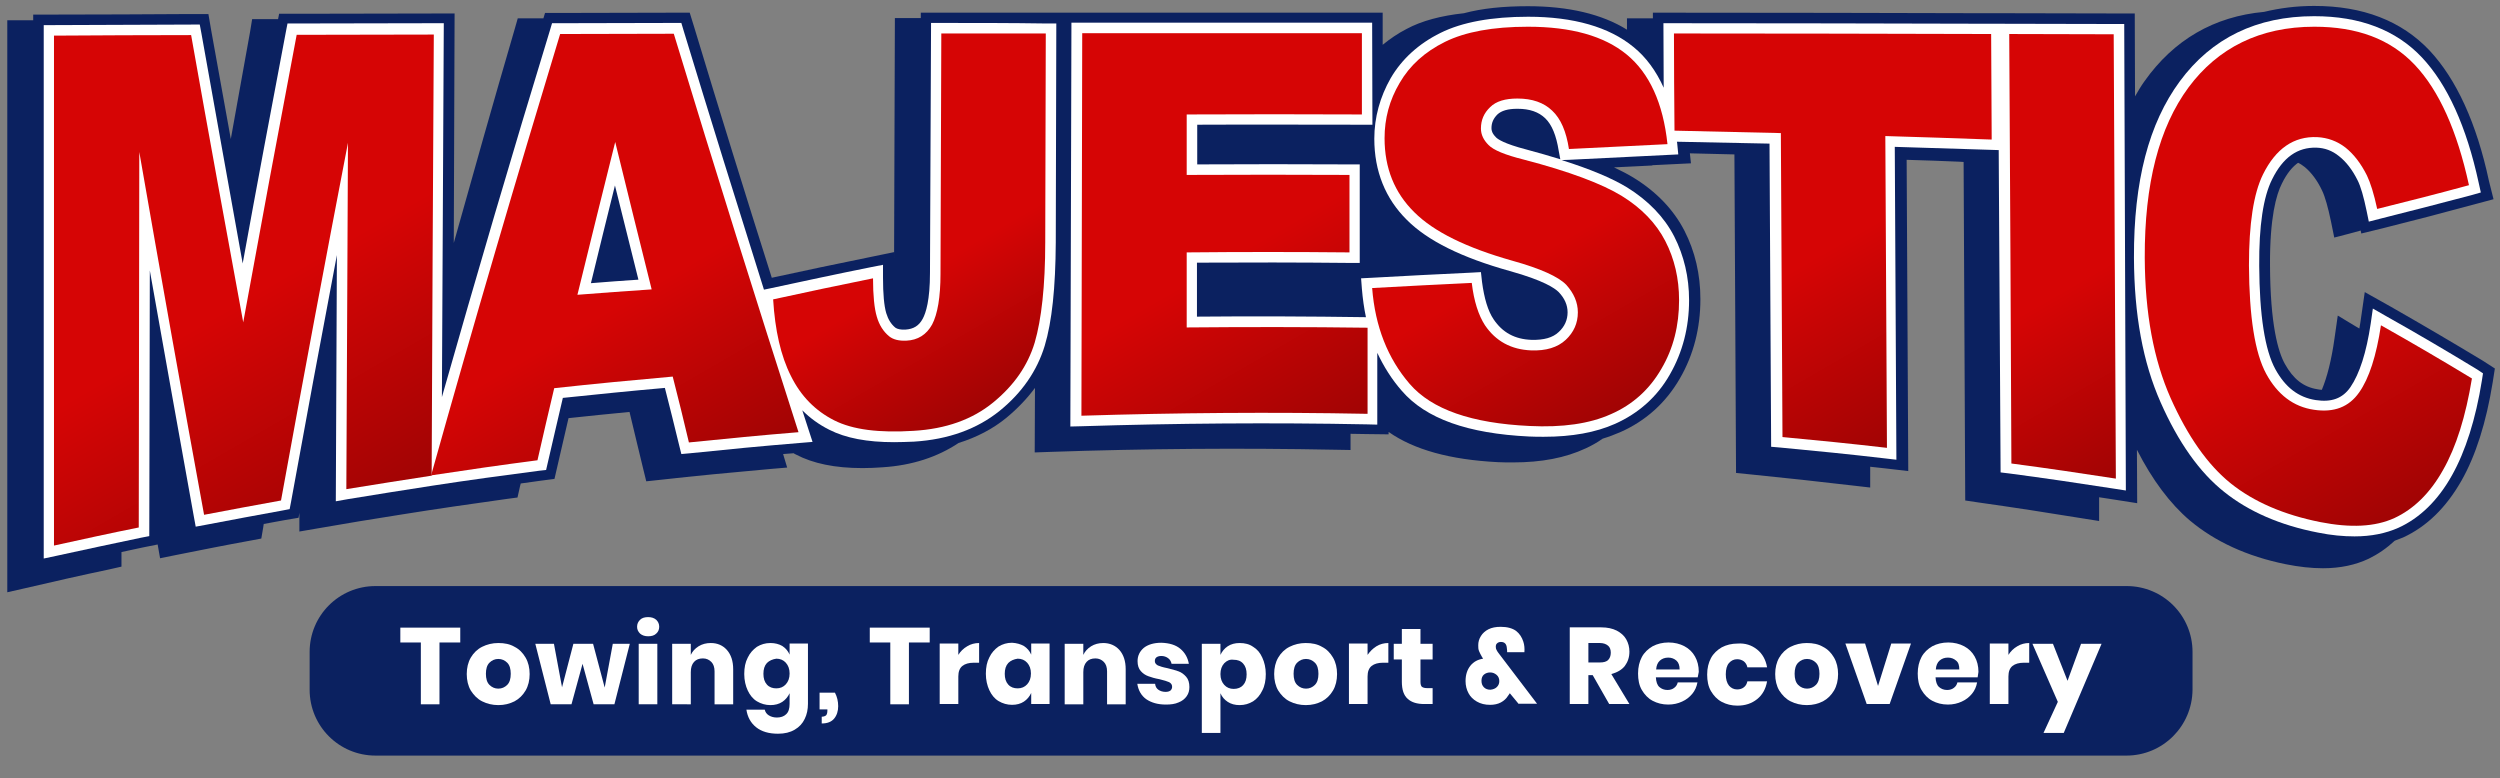
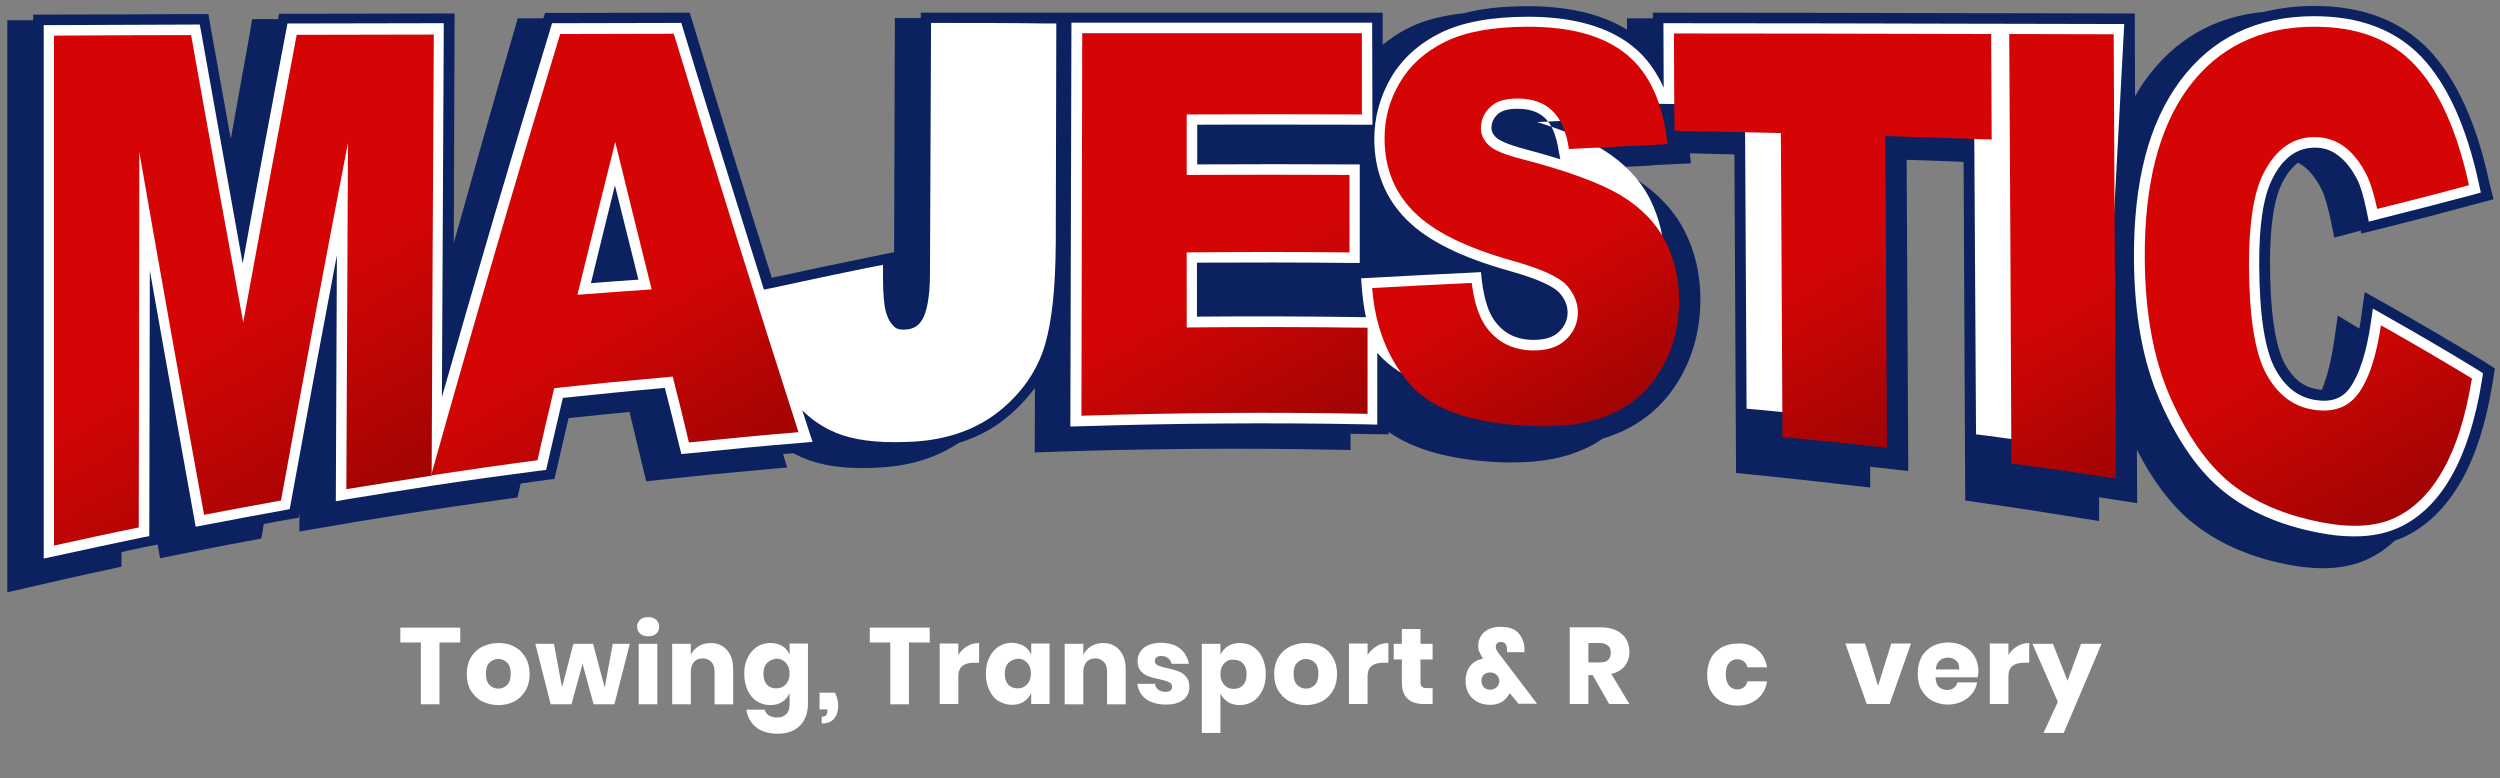
<svg xmlns="http://www.w3.org/2000/svg" version="1.1" id="Layer_1" x="0px" y="0px" viewBox="0 0 926.1 288.3" style="enable-background:new 0 0 926.1 288.3;" xml:space="preserve">
  <rect x="0" y="0" width="926.1" height="288.3" fill="#808080" stroke="none" />
  <style type="text/css">
	.st0{fill:#0B2160;}
	.st1{fill:#FFFFFF;}
	.st2{fill:url(#SVGID_1_);}
	.st3{fill:url(#SVGID_2_);}
	.st4{fill:url(#SVGID_3_);}
	.st5{fill:url(#SVGID_4_);}
	.st6{fill:url(#SVGID_5_);}
	.st7{fill:url(#SVGID_6_);}
	.st8{fill:url(#SVGID_7_);}
	.st9{fill:url(#SVGID_8_);}
</style>
  <g>
    <path class="st0" d="M919.7,133.6c-11.1-6.7-22.5-13.4-33.9-19.9l-9.8-5.5l-1.6,11.1c-0.1,0.8-0.3,1.6-0.4,2.4   c-0.4-0.2-0.8-0.5-1.2-0.7l-6.8-4.1l-1.2,8.4c-1.1,7.9-2.7,14.3-4.7,19.1c-0.5,0-1.1-0.1-1.6-0.2c-5.2-0.8-9-3.8-12.1-9.4   c-2.5-4.5-5.4-14.5-5.5-36.5c-0.1-17.6,2.3-26.2,4.4-30.3c1.9-3.9,4-6.3,6-7.7c0.9,0.4,1.7,1,2.5,1.6c2.4,2,4.6,4.9,6.4,8.7   c1.1,2.3,2.2,6.2,3.3,11.5l1.2,5.9l5.4-1.4c1.5-0.4,2.9-0.8,4.4-1.2l0.2,1.1l7.8-1.9c11.6-2.9,23.1-5.9,34.1-8.9l7.1-1.9L922,67   c-4.6-21.5-12.1-37.7-22-48.3c-10.4-11-24.7-16.5-42.7-16.5c0,0,0,0-0.1,0c-6.6,0-12.7,0.8-18.5,2.2c-18.5,1.7-33.4,10.3-44.3,25.7   c-1.3,1.8-2.4,3.7-3.5,5.6L790.8,5l-45.5-0.1v0l-7.2,0l-1.5,0v0c-38.8-0.1-77.7-0.2-116.5-0.2l-7.8,0l0,2.1c-1.4,0-2.7,0-4.1,0   l-5.5,0l0,4.2c-9.3-5.8-21.7-8.7-36.7-8.7c0,0,0,0,0,0c-9.1,0-17,0.8-23.7,2.6c-8.4,0.9-15.6,2.8-21.2,5.8   c-3.3,1.7-6.2,3.7-8.9,5.9l0-11.9l-7.7,0c-34.5,0-69,0-103.6,0l-5.7,0l-1.5,0l-0.5,0l-5.7,0c-12.9,0-25.8,0-38.7,0l-7.7,0l0,2   c-1.4,0-2.8,0-4.1,0l-5.5,0l-0.3,90l0-3.3l-9.2,1.9c-12.2,2.5-24.3,5-36.1,7.6c-9.9-31.2-19.4-61.9-28.7-92.7l-1.7-5.5l-5.7,0   c-14.1,0-28.1,0.1-42.2,0.1l-5.7,0l-0.6,2c-1.8,0-3.7,0-5.5,0l-4,0l-1.2,4.2c-7.8,26.7-15.2,52.9-22.5,79L168.4,5l-7.8,0   c-16.9,0-33.9,0.1-50.8,0.1l-6.4,0l-0.4,2c-1.7,0-3.4,0-5.1,0l-4.5,0L92.6,12c-2.4,13.1-4.7,26.3-7.1,39.5   c-2.4-13.3-4.8-26.6-7.2-39.9l-1.1-6.4l-6.5,0C53.8,5.3,36.9,5.4,20,5.4l-7.7,0v2.1c-1.4,0-2.8,0-4.1,0l-5.5,0v211.9l6.6-1.5   c10.3-2.4,20.8-4.8,31.3-7l4.4-1l0-5.4c2.6-0.6,5.3-1.1,7.9-1.7l5.5-1.1l0.9,5.1l5.4-1.1c9.5-1.9,19-3.8,28.4-5.5l3.7-0.7l0.7-4.1   c0.1-0.4,0.1-0.9,0.2-1.3c2.5-0.5,5.1-0.9,7.6-1.4l5.3-0.9l0.3-1.8l0,6.9l6.4-1.1c10.4-1.8,21-3.6,31.4-5.2   c13.1-2.1,26.3-4,39.2-5.8l3.8-0.5l0.9-4c0.1-0.4,0.2-0.8,0.3-1.2c2.4-0.3,4.8-0.7,7.2-1l5.3-0.7l1.2-5.2c1.3-5.8,2.7-11.5,4-17.3   c7.6-0.8,15.1-1.6,22.6-2.3c1.7,7,3.3,13.9,5,20.8l1.2,4.9l4.7-0.5c13.4-1.5,27-2.8,40.5-4l7-0.6l-1.5-5c1.3-0.1,2.6-0.2,3.9-0.3   c0.3,0.2,0.6,0.4,0.9,0.5c6.3,3.3,14.4,5,24.6,5c2.4,0,4.9-0.1,7.5-0.3c10.9-0.7,20.3-3.8,28.1-9c6.7-2.1,12.7-5.2,17.8-9.4   c4.1-3.4,7.6-7.1,10.5-11l-0.1,23.9l5.7-0.2c35.1-1.2,70.6-1.5,105.7-0.8l5.6,0.1l0-6c2.1,0,4.1,0.1,6.2,0.1l7.9,0.1l0-0.9   c9.4,6.6,22.8,10.3,40.4,11.2c1.9,0.1,3.8,0.1,5.6,0.1c10.7,0,19.5-1.7,27-5.2c2.2-1,4.3-2.2,6.3-3.6c2.3-0.7,4.4-1.5,6.5-2.4   c9.5-4.2,16.9-10.9,22.1-19.9c5.1-8.8,7.6-18.7,7.6-29.4c0-9.2-2-17.7-5.9-25.3c-4-7.8-10.4-14.5-18.9-19.7   c-2.1-1.3-4.5-2.5-7.2-3.8c2.8-0.1,5.5-0.3,8.3-0.4l5.9-0.3l0-0.1c2-0.1,4.1-0.2,6.1-0.3l8.2-0.4l-0.4-3.7c5.5,0.1,11,0.3,16.5,0.4   l0.6,118l5,0.5c12.9,1.3,25.9,2.7,38.6,4.2l6.1,0.7l0-7.7c1.8,0.2,3.7,0.4,5.5,0.6l8.6,1l-0.6-115.3c6.5,0.2,13,0.4,19.6,0.7   l1.5,0.1l0.6,125.4l4.7,0.7c12.8,1.8,25.8,3.8,38.6,5.9l6.3,1l0-8.8c1.7,0.3,3.5,0.5,5.2,0.8l8.9,1.4l-0.1-19.8   c5.7,11.2,12.3,20,19.6,26.2c9.3,7.8,21.2,13.3,35.5,16.2c4.9,1,9.6,1.5,13.8,1.5c6.4,0,12-1.2,16.9-3.5c3.5-1.7,6.7-3.9,9.7-6.7   c1.1-0.4,2.1-0.8,3.1-1.2c8.7-4,15.9-11,21.6-21c5.3-9.3,9.2-21.6,11.6-36.5l0.8-5.1L919.7,133.6z" />
    <g>
      <path class="st1" d="M348.7,8.5l-3.8,0l-0.4,92.6c0,10.1-1.5,14.8-2.7,17c-1.4,2.6-3.4,3.8-6.4,4c-1.7,0.1-3-0.2-3.7-0.7    c-1.6-1.3-2.7-3.1-3.4-5.4c-0.8-2.7-1.2-7.1-1.2-13.2l0-4.7l-4.6,0.9c-12.5,2.5-25,5.2-37.1,7.8l-2.4,0.5    c-10.2-32.4-20.1-64.2-29.8-96.1l-0.8-2.7l-2.9,0c-14.1,0-28.1,0.1-42.1,0.1l-2.9,0l-0.8,2.7c-14.1,46.1-27.2,90.8-40,135.8    l0.7-138.5l-3.9,0c-16.9,0-33.9,0.1-50.8,0.1l-3.2,0l-0.6,3.1c-5.4,28.4-10.8,57.2-16,85.8C84.9,69.7,79.7,41,74.6,12.3L74,9.1    l-3.2,0C53.9,9.2,36.9,9.2,20,9.3l-3.8,0v197.6l4.7-1c10.4-2.3,20.9-4.5,31.3-6.7l3.1-0.6l0.2-98.4c5.5,30.8,10.9,61.3,16.3,91.1    l0.7,3.8l3.8-0.7c9.4-1.8,19-3.6,28.4-5.3l2.6-0.5l0.5-2.6c5.5-30.3,11.2-61,17-91.5l-0.4,91.2l4.5-0.8c10.4-1.7,21-3.4,31.4-5    c13-2,26.2-3.8,39.3-5.5l2.7-0.3l0.6-2.6c1.9-8.1,3.7-16.1,5.6-24.1c12.5-1.3,25.2-2.6,37.8-3.7c1.8,7.1,3.6,14.2,5.3,21.3    l0.8,3.2l3.3-0.3c13.4-1.4,27-2.7,40.5-3.8l4.8-0.4l-1.5-4.6c-0.8-2.4-1.5-4.7-2.3-7.1c2.9,2.9,6.2,5.3,10,7.2    c6.1,3.1,14,4.6,24,4.6c2.4,0,4.8-0.1,7.4-0.2c12.8-0.8,23.4-4.7,31.7-11.4c8.3-6.7,13.9-14.9,16.7-24.1c2.7-9,4-21.5,4.1-38.3    l0.2-81.1l-3.9,0C374.6,8.5,361.7,8.5,348.7,8.5z M236.5,103.6c-5.9,0.4-11.7,0.8-17.6,1.3c2.9-12,5.9-24.1,8.9-36.2    C230.7,80.3,233.6,92,236.5,103.6z" />
-       <path class="st1" d="M740.5,8.8L740.5,8.8l-2.9,0c-39.2-0.1-78.3-0.2-117.5-0.2l-3.9,0l0.1,23.9c-2.8-6.2-6.5-11.3-11.2-15.1    c-9-7.4-22.2-11.2-39-11.2c0,0,0,0,0,0c-13.5,0-24.5,2-32.5,6c-8.1,4-14.3,9.7-18.4,16.7c-4,7-6.1,14.6-6.1,22.5    c0,12,4.1,22.2,12.1,30.1c7.7,7.7,20.2,13.9,38.1,18.9c12.6,3.5,16.7,6.4,18.1,7.8c2.2,2.3,3.3,4.8,3.3,7.5c0,2.8-1.1,5.3-3.3,7.3    c-2.2,2.1-5.5,3-10,2.9c-6.2-0.2-10.8-2.7-14.1-7.6c-2.1-3.1-3.5-7.8-4.3-13.9l-0.4-3.6L545,101c-12.4,0.6-24.8,1.2-36.9,1.9    l-3.9,0.2l0.3,3.9c0.3,3.6,0.8,7.2,1.5,10.5c-20.8-0.3-41.8-0.4-62.6-0.2l0-20c18.8-0.1,37.7-0.1,56.4,0.1l3.9,0l0-36.5l-3.8,0    c-18.7-0.1-37.7-0.1-56.4,0l0-14.7c20.3-0.1,40.8,0,61,0l3.9,0l-0.1-37.8l-3.9,0c-34.5,0-69,0-103.6,0l-3.9,0l-0.4,149.6l4-0.1    c35.1-1.1,70.7-1.4,105.8-0.7l3.9,0.1l0-26.6c2.4,5.1,5.4,9.9,9.1,14.1c8.9,10.3,24.4,15.8,47.1,16.9c1.9,0.1,3.7,0.1,5.5,0.1    c10.5,0,19.2-1.6,26.4-4.8c8.7-3.9,15.6-10,20.3-18.3c4.7-8.2,7.1-17.4,7.1-27.5c0-8.6-1.9-16.5-5.5-23.6    c-3.7-7.2-9.6-13.3-17.5-18.2c-5.6-3.4-13.7-6.8-24.2-10.1l2.7-0.1c12.1-0.6,24.3-1.2,36.4-1.8l4.1-0.2l-0.4-4.1    c0-0.2-0.1-0.4-0.1-0.6c11.5,0.2,23,0.5,34.3,0.7l0.6,112.3l3.5,0.3c12.8,1.2,25.8,2.5,38.6,4l4.3,0.5l-0.6-115.9    c11.8,0.4,23.7,0.7,35.4,1.1l3.1,0.1l0.7,119.4l3.3,0.4c12.8,1.7,25.8,3.6,38.6,5.6l4.5,0.7L786.9,8.9L740.5,8.8z M565.5,55.4    c-8.5-2.2-10.7-3.9-11.3-4.5c-1.5-1.5-1.7-2.6-1.7-3.4c0-2,0.7-3.6,2.2-5.1c1.5-1.4,3.9-2.1,7.3-2.1c0.1,0,0.1,0,0.2,0    c4.5,0,7.8,1.2,10.2,3.5c2.5,2.4,4.1,6.4,5,12L578,59C574.1,57.8,570,56.6,565.5,55.4z" />
+       <path class="st1" d="M740.5,8.8L740.5,8.8l-2.9,0c-39.2-0.1-78.3-0.2-117.5-0.2l-3.9,0l0.1,23.9c-2.8-6.2-6.5-11.3-11.2-15.1    c-9-7.4-22.2-11.2-39-11.2c0,0,0,0,0,0c-13.5,0-24.5,2-32.5,6c-8.1,4-14.3,9.7-18.4,16.7c-4,7-6.1,14.6-6.1,22.5    c0,12,4.1,22.2,12.1,30.1c7.7,7.7,20.2,13.9,38.1,18.9c12.6,3.5,16.7,6.4,18.1,7.8c2.2,2.3,3.3,4.8,3.3,7.5c0,2.8-1.1,5.3-3.3,7.3    c-2.2,2.1-5.5,3-10,2.9c-6.2-0.2-10.8-2.7-14.1-7.6c-2.1-3.1-3.5-7.8-4.3-13.9l-0.4-3.6L545,101c-12.4,0.6-24.8,1.2-36.9,1.9    l-3.9,0.2l0.3,3.9c0.3,3.6,0.8,7.2,1.5,10.5c-20.8-0.3-41.8-0.4-62.6-0.2l0-20c18.8-0.1,37.7-0.1,56.4,0.1l3.9,0l0-36.5l-3.8,0    c-18.7-0.1-37.7-0.1-56.4,0l0-14.7c20.3-0.1,40.8,0,61,0l3.9,0l-0.1-37.8l-3.9,0c-34.5,0-69,0-103.6,0l-3.9,0l-0.4,149.6l4-0.1    c35.1-1.1,70.7-1.4,105.8-0.7l3.9,0.1l0-26.6c8.9,10.3,24.4,15.8,47.1,16.9c1.9,0.1,3.7,0.1,5.5,0.1    c10.5,0,19.2-1.6,26.4-4.8c8.7-3.9,15.6-10,20.3-18.3c4.7-8.2,7.1-17.4,7.1-27.5c0-8.6-1.9-16.5-5.5-23.6    c-3.7-7.2-9.6-13.3-17.5-18.2c-5.6-3.4-13.7-6.8-24.2-10.1l2.7-0.1c12.1-0.6,24.3-1.2,36.4-1.8l4.1-0.2l-0.4-4.1    c0-0.2-0.1-0.4-0.1-0.6c11.5,0.2,23,0.5,34.3,0.7l0.6,112.3l3.5,0.3c12.8,1.2,25.8,2.5,38.6,4l4.3,0.5l-0.6-115.9    c11.8,0.4,23.7,0.7,35.4,1.1l3.1,0.1l0.7,119.4l3.3,0.4c12.8,1.7,25.8,3.6,38.6,5.6l4.5,0.7L786.9,8.9L740.5,8.8z M565.5,55.4    c-8.5-2.2-10.7-3.9-11.3-4.5c-1.5-1.5-1.7-2.6-1.7-3.4c0-2,0.7-3.6,2.2-5.1c1.5-1.4,3.9-2.1,7.3-2.1c0.1,0,0.1,0,0.2,0    c4.5,0,7.8,1.2,10.2,3.5c2.5,2.4,4.1,6.4,5,12L578,59C574.1,57.8,570,56.6,565.5,55.4z" />
      <path class="st1" d="M917.7,136.9c-11-6.7-22.4-13.4-33.8-19.8l-4.9-2.8l-0.8,5.6c-1.6,10.7-4.1,18.5-7.5,23.5    c-2.9,4.2-7,5.7-12.9,4.8c-6.4-1-11.2-4.7-14.9-11.4c-3.9-7.1-5.9-20-6-38.4c-0.1-14.7,1.5-25.5,4.8-32c4-8.1,9.4-11.9,16.4-11.7    c3.1,0.1,5.8,1.1,8.3,3.1c2.7,2.1,5,5.1,6.9,8.9c1.2,2.3,2.3,6.2,3.4,11.5l0.8,3.9l3.9-1c11.6-2.9,23.1-5.9,34.1-8.8l3.5-1    l-0.8-3.6c-4.5-20.8-11.6-36.4-21-46.4c-9.6-10.2-23-15.3-39.9-15.3c0,0,0,0-0.1,0c-21.2,0-37.9,8.1-49.7,24.1    c-11.5,15.6-17.1,37-17,65.4c0.1,21.2,3.3,38.7,9.9,53.6c6.5,14.7,14.4,25.9,23.5,33.1c9.1,7.3,20.8,12.4,34.8,15.1    c4.9,1,9.4,1.4,13.5,1.4c6.2,0,11.6-1.1,16.3-3.2c7.9-3.6,14.6-10.1,19.8-19.4c5-8.9,8.8-20.8,11.1-35.2l0.4-2.6L917.7,136.9z" />
    </g>
    <g>
      <g>
        <linearGradient id="SVGID_1_" gradientUnits="userSpaceOnUse" x1="31.923" y1="6.265" x2="137.434" y2="189.016">
          <stop offset="0.568" style="stop-color:#D60505" />
          <stop offset="1" style="stop-color:#A10404" />
        </linearGradient>
        <path class="st2" d="M20,13.2C36.9,13.1,53.9,13,70.8,13c6.4,36.2,12.9,71.6,19.3,106.4c6.6-36.2,13.2-71.7,19.8-106.5     c16.9,0,33.9-0.1,50.8-0.1c-0.3,54.5-0.6,108.9-0.8,163.4c-10.5,1.6-21,3.3-31.6,5c0.2-42.8,0.4-85.6,0.6-128.3     c-8.3,43.1-16.6,87.3-24.8,132.5c-9.5,1.7-19,3.5-28.5,5.3C67.6,147,59.6,102.3,51.6,56.3c-0.1,46.4-0.1,92.7-0.2,139.1     c-10.5,2.1-20.9,4.4-31.4,6.7C20,139.1,20,76.1,20,13.2z" />
      </g>
      <g>
        <linearGradient id="SVGID_2_" gradientUnits="userSpaceOnUse" x1="170.008" y1="34.264" x2="256.004" y2="183.213">
          <stop offset="0.568" style="stop-color:#D60505" />
          <stop offset="1" style="stop-color:#A10404" />
        </linearGradient>
        <path class="st3" d="M249.2,139.5c-14.6,1.3-29.3,2.7-43.9,4.3c-2.1,8.9-4.2,17.8-6.2,26.7c-13.1,1.7-26.3,3.6-39.4,5.6     c15.9-56.8,31.9-111.1,47.8-163.5c14,0,28.1-0.1,42.1-0.1c15.4,50.7,30.8,99.7,46.2,147.6c-13.5,1.1-27,2.4-40.6,3.8     C253.3,155.8,251.3,147.7,249.2,139.5z M241.4,107.2c-4.5-18-9-36.2-13.5-54.6c-4.7,18.7-9.3,37.5-14,56.6     C223.1,108.5,232.2,107.8,241.4,107.2z" />
      </g>
      <g>
        <linearGradient id="SVGID_3_" gradientUnits="userSpaceOnUse" x1="314.869" y1="31.946" x2="379.088" y2="143.177">
          <stop offset="0.568" style="stop-color:#D60505" />
          <stop offset="1" style="stop-color:#A10404" />
        </linearGradient>
-         <path class="st4" d="M348.7,12.4c12.9,0,25.8,0,38.7,0c-0.1,25.8-0.1,51.5-0.2,77.3c0,16.2-1.4,28.6-3.9,37.2     c-2.6,8.6-7.7,15.9-15.4,22.2c-7.7,6.3-17.5,9.8-29.5,10.5c-12.7,0.8-22.5-0.4-29.4-3.9c-6.9-3.5-12.3-8.9-16-16.4     c-3.8-7.5-5.9-17-6.6-28.4c12.3-2.7,24.7-5.3,37-7.8c0,6.4,0.5,11.2,1.4,14.2c0.9,3.1,2.4,5.5,4.6,7.3c1.5,1.2,3.6,1.7,6.3,1.6     c4.3-0.2,7.5-2.2,9.6-6c2-3.8,3.1-10.1,3.1-18.8C348.5,71.6,348.6,42,348.7,12.4z" />
      </g>
      <g>
        <linearGradient id="SVGID_4_" gradientUnits="userSpaceOnUse" x1="408.946" y1="7.715" x2="496.415" y2="159.215">
          <stop offset="0.568" style="stop-color:#D60505" />
          <stop offset="1" style="stop-color:#A10404" />
        </linearGradient>
        <path class="st5" d="M400.9,12.3c34.5,0,69,0,103.6,0c0,10,0,20.1,0,30.1c-21.6-0.1-43.3-0.1-64.9,0c0,7.5,0,14.9,0,22.4     c20.1-0.1,40.2-0.1,60.3,0c0,9.6,0,19.2,0,28.7c-20.1-0.2-40.2-0.2-60.3,0c0,9.3,0,18.5,0,27.8c22.3-0.2,44.6-0.2,67,0.1     c0,10.6,0,21.3,0,31.9c-35.3-0.7-70.7-0.4-106,0.7C400.7,106.8,400.8,59.6,400.9,12.3z" />
      </g>
      <g>
        <linearGradient id="SVGID_5_" gradientUnits="userSpaceOnUse" x1="527.676" y1="19.774" x2="603.004" y2="150.246">
          <stop offset="0.568" style="stop-color:#D60505" />
          <stop offset="1" style="stop-color:#A10404" />
        </linearGradient>
        <path class="st6" d="M508.3,106.7c12.3-0.7,24.6-1.3,36.9-1.9c0.8,6.8,2.5,12,4.9,15.7c4,5.9,9.7,9,17.1,9.3     c5.5,0.2,9.8-1.1,12.8-3.9c3-2.8,4.5-6.2,4.5-10.2c0-3.7-1.5-7.1-4.3-10.2c-2.9-3-9.5-6-19.9-8.9c-17-4.8-29.1-10.7-36.4-18     c-7.3-7.2-11-16.3-11-27.4c0-7.3,1.8-14.1,5.6-20.5c3.7-6.4,9.3-11.5,16.8-15.2c7.5-3.7,17.7-5.6,30.7-5.6     c16,0,28.2,3.4,36.6,10.3c8.4,6.9,13.5,18,15.1,33.2c-12.1,0.6-24.3,1.2-36.5,1.8c-1-6.5-3-11.2-6.2-14.2     c-3.1-3-7.4-4.5-12.9-4.5c-4.5,0-7.9,1-10.1,3.2c-2.3,2.2-3.4,4.8-3.4,7.9c0,2.3,1,4.3,2.8,6.1c1.8,1.9,6.2,3.7,13,5.4     c16.9,4.4,29.1,9,36.4,13.5c7.3,4.5,12.7,10.1,16.1,16.7c3.4,6.6,5.1,13.9,5.1,21.9c0,9.4-2.1,17.9-6.6,25.5     c-4.4,7.6-10.6,13.2-18.6,16.7c-8,3.6-18,5-30.2,4.4c-21.4-1-36.2-6.1-44.4-15.6C514.1,132.8,509.4,121,508.3,106.7z" />
      </g>
      <g>
        <linearGradient id="SVGID_6_" gradientUnits="userSpaceOnUse" x1="646.79" y1="-2.99" x2="733.01" y2="146.348">
          <stop offset="0.568" style="stop-color:#D60505" />
          <stop offset="1" style="stop-color:#A10404" />
        </linearGradient>
        <path class="st7" d="M620.1,12.4c39.2,0,78.3,0.1,117.5,0.2c0.1,13,0.1,26,0.2,39.1c-13.1-0.5-26.3-0.9-39.4-1.3     c0.2,38.5,0.4,77,0.6,115.5c-12.9-1.5-25.8-2.8-38.7-4c-0.2-37.5-0.4-75.1-0.6-112.6c-13.1-0.3-26.3-0.6-39.4-0.9     C620.2,36.5,620.1,24.5,620.1,12.4z" />
      </g>
      <g>
        <linearGradient id="SVGID_7_" gradientUnits="userSpaceOnUse" x1="724.732" y1="23.966" x2="805.924" y2="164.594">
          <stop offset="0.568" style="stop-color:#D60505" />
          <stop offset="1" style="stop-color:#A10404" />
        </linearGradient>
        <path class="st8" d="M744.3,12.6c12.9,0,25.8,0.1,38.7,0.1c0.3,54.9,0.5,109.7,0.8,164.6c-12.9-2-25.8-3.9-38.7-5.6     C744.9,118.7,744.6,65.7,744.3,12.6z" />
      </g>
      <g>
        <linearGradient id="SVGID_8_" gradientUnits="userSpaceOnUse" x1="814.444" y1="24.781" x2="905.038" y2="181.694">
          <stop offset="0.568" style="stop-color:#D60505" />
          <stop offset="1" style="stop-color:#A10404" />
        </linearGradient>
        <path class="st9" d="M882,120.5c11.2,6.3,22.5,12.9,33.7,19.7c-2.3,14-5.8,25.3-10.7,33.9c-4.8,8.6-10.9,14.5-18,17.8     c-7.2,3.3-16.3,3.7-27.5,1.5c-13.5-2.7-24.6-7.5-33.1-14.3c-8.6-6.9-16-17.5-22.3-31.6c-6.3-14.2-9.5-31.4-9.6-52     c-0.1-27.5,5.3-48.3,16.2-63.1c10.9-14.7,26.5-22.5,46.6-22.5c15.8,0,28.1,4.5,37.2,14.1c9,9.5,15.7,24.4,20.1,44.6     c-11.3,3.1-22.7,6-34,8.8c-1.2-5.6-2.5-9.7-3.8-12.4c-2.2-4.4-4.8-7.8-7.9-10.3c-3.1-2.4-6.6-3.7-10.5-3.9     c-8.7-0.4-15.4,4.3-20.1,13.8c-3.5,7.1-5.2,18.3-5.2,33.7c0.1,19.1,2.2,32.5,6.4,40.2c4.2,7.7,10.1,12.2,17.7,13.3     c7.4,1.1,12.9-1,16.7-6.4C877.6,140.2,880.3,131.8,882,120.5z" />
      </g>
    </g>
  </g>
  <g>
    <g>
      <path d="M430.1,1217.1c11.5-2.2,23.1-4.3,34.6-6.3c4.5,16.7,8.9,33.3,13.4,50c4.4-18.1,8.9-36.3,13.3-54.4    c11.6-1.8,23.2-3.5,34.8-5c0,28.6,0,57.3,0,85.9c-7.2,1-14.5,2-21.7,3.1c0-21.8,0-43.7,0-65.5c-5.6,22.7-11.1,45.3-16.7,68    c-6.5,1-13.1,2.1-19.6,3.2c-5.5-20.9-11.1-41.8-16.6-62.6c0,21.8,0,43.7,0,65.5c-7.2,1.3-14.4,2.6-21.6,4    C430.1,1274.3,430.1,1245.7,430.1,1217.1z" />
      <path d="M595.9,1265.1c-10.1,1-20.1,2-30.1,3.1c-1.4,4.9-2.8,9.8-4.2,14.7c-9,1-18.1,2.1-27.1,3.3c10.7-30,21.5-60,32.3-89.8    c9.6-1.1,19.3-2.1,29-3c10.8,27.6,21.5,55.3,32.3,83.1c-9.3,0.7-18.6,1.5-27.8,2.4C598.8,1274.3,597.4,1269.7,595.9,1265.1z     M590.4,1247.1c-3.2-10-6.3-20-9.5-29.9c-3.1,10.6-6.3,21.2-9.4,31.9C577.8,1248.3,584.1,1247.7,590.4,1247.1z" />
      <path d="M672.4,1187.7c8.9-0.5,17.8-0.9,26.7-1.2c0,15.6,0,31.1,0,46.7c0,9.8-0.9,17.3-2.6,22.5c-1.7,5.2-5.3,9.7-10.5,13.4    c-5.3,3.8-12,5.9-20.3,6.4c-8.7,0.5-15.4-0.2-20.2-2.3c-4.8-2-8.5-5.2-11.1-9.5c-2.6-4.3-4.1-9.8-4.6-16.4    c8.5-1.8,17-3.5,25.4-5.2c0,3.8,0.4,6.6,1,8.4c0.6,1.8,1.7,3.2,3.2,4.3c1,0.7,2.5,1,4.3,0.9c3-0.2,5.2-1.4,6.6-3.7    c1.4-2.3,2.1-6,2.1-11.3C672.4,1223,672.4,1205.4,672.4,1187.7z" />
      <path d="M716.8,1185.9c23.8-0.7,47.6-0.9,71.4-0.6c0,6.1,0,12.2,0,18.3c-14.9-0.2-29.8-0.2-44.7,0c0,4.6,0,9.1,0,13.7    c13.8-0.2,27.7-0.2,41.5-0.1c0,5.8,0,11.7,0,17.5c-13.8-0.1-27.7-0.1-41.5,0.1c0,5.6,0,11.3,0,16.9c15.3-0.2,30.7-0.2,46,0    c0,6.5,0,13,0,19.5c-24.2-0.3-48.5-0.1-72.7,0.6C716.8,1243.2,716.8,1214.6,716.8,1185.9z" />
      <path d="M799.3,1243c8.5-0.4,16.9-0.7,25.4-1c0.5,4.1,1.7,7.3,3.4,9.5c2.7,3.6,6.7,5.4,11.8,5.7c3.8,0.2,6.7-0.6,8.8-2.3    c2.1-1.7,3.1-3.7,3.1-6c0-2.2-1-4.3-2.9-6.1c-2-1.8-6.5-3.7-13.6-5.5c-11.7-3.1-20-6.7-25-11.2c-5-4.5-7.5-10-7.5-16.7    c0-4.4,1.3-8.6,3.9-12.4c2.6-3.9,6.4-6.9,11.6-9c5.2-2.1,12.2-3,21.2-2.6c11,0.4,19.4,2.9,25.2,7.3c5.8,4.4,9.2,11.1,10.3,20.1    c-8.4,0-16.7,0-25.1,0.1c-0.7-3.9-2.1-6.8-4.2-8.6c-2.1-1.9-5.1-2.9-8.9-3c-3.1-0.1-5.4,0.5-7,1.7c-1.6,1.3-2.4,2.8-2.4,4.7    c0,1.4,0.6,2.6,1.9,3.8c1.3,1.2,4.2,2.3,8.9,3.5c11.6,3,20,5.9,25,8.7c5,2.8,8.7,6.2,11,10.1c2.3,3.9,3.4,8.2,3.4,12.9    c0,5.5-1.5,10.5-4.6,15c-3.1,4.5-7.3,7.7-12.8,9.9c-5.5,2.1-12.4,3-20.8,2.7c-14.7-0.6-24.8-3.6-30.5-9.4    C803.2,1258.9,800,1251.7,799.3,1243z" />
      <path d="M884.8,1189.1c27,1.8,53.9,4.1,80.8,7.1c0,7.1,0,14.1,0,21.2c-9-1-18-1.9-27.1-2.8c0,21.6,0,43.1,0,64.7    c-8.9-0.8-17.7-1.6-26.6-2.3c0-21.6,0-43.1,0-64.7c-9-0.7-18.1-1.4-27.1-2C884.8,1203.2,884.8,1196.1,884.8,1189.1z" />
      <path d="M978.7,1197.7c8.9,1,17.7,2.2,26.6,3.3c0,28.6,0,57.3,0,85.9c-8.8-1.2-17.7-2.3-26.6-3.3    C978.7,1255,978.7,1226.3,978.7,1197.7z" />
      <path d="M1081.1,1263.6c7.7,3.7,15.4,7.5,23.1,11.3c-1.5,6.2-4,11.2-7.3,15c-3.3,3.8-7.5,6.3-12.4,7.6c-4.9,1.3-11.2,1.3-18.9,0.1    c-9.3-1.6-16.9-4.1-22.8-7.7c-5.9-3.6-11-9.2-15.3-16.6c-4.3-7.5-6.4-16.5-6.4-27.2c0-14.2,3.8-24.6,11.3-31.1    c7.5-6.5,18.2-8.7,31.9-6.4c10.8,1.8,19.2,5.5,25.3,11c6.1,5.5,10.7,13.1,13.7,22.7c-7.7,0.3-15.5,0.6-23.3,0.9    c-0.8-2.8-1.7-4.8-2.6-6.2c-1.5-2.3-3.3-4.2-5.4-5.6c-2.1-1.5-4.5-2.4-7.2-2.9c-6-1-10.6,0.7-13.8,5c-2.4,3.2-3.6,8.7-3.6,16.3    c0,9.5,1.4,16.3,4.3,20.3c2.9,4,6.9,6.4,12.1,7.3c5,0.8,8.9,0.1,11.4-2.3C1078.1,1272.6,1080,1268.8,1081.1,1263.6z" />
    </g>
  </g>
  <g>
-     <path class="st0" d="M787.7,279.9H139.1c-13.5,0-24.4-10.9-24.4-24.4v-14c0-13.5,10.9-24.4,24.4-24.4h648.7   c13.5,0,24.4,10.9,24.4,24.4v14C812.1,269,801.2,279.9,787.7,279.9z" />
    <g>
      <path class="st1" d="M170.5,232.5v5.5h-7.7v22.9h-6.9v-22.9h-7.6v-5.5H170.5z" />
      <path class="st1" d="M190.6,239.6c1.8,0.9,3.1,2.3,4.1,4c1,1.7,1.5,3.8,1.5,6.1c0,2.3-0.5,4.4-1.5,6.1c-1,1.7-2.4,3.1-4.1,4    c-1.8,0.9-3.7,1.4-6,1.4c-2.2,0-4.2-0.5-6-1.4c-1.8-0.9-3.1-2.3-4.2-4c-1-1.7-1.5-3.8-1.5-6.1c0-2.3,0.5-4.4,1.5-6.1    c1-1.7,2.4-3.1,4.2-4c1.8-0.9,3.8-1.4,6-1.4C186.9,238.2,188.9,238.6,190.6,239.6z M181.3,245.5c-0.9,0.9-1.3,2.3-1.3,4.1    c0,1.8,0.4,3.2,1.3,4.1c0.9,0.9,2,1.4,3.3,1.4c1.3,0,2.4-0.5,3.3-1.4c0.9-0.9,1.3-2.3,1.3-4.1c0-1.8-0.4-3.2-1.3-4.1    c-0.9-0.9-2-1.4-3.3-1.4C183.3,244.1,182.2,244.6,181.3,245.5z" />
      <path class="st1" d="M233.3,238.5l-5.7,22.4h-7.7l-4.1-15l-4.1,15h-7.7l-5.7-22.4h6.9l3,16.1l4.2-16.1h7.3l4.3,16.2l3-16.2H233.3z    " />
      <path class="st1" d="M237.1,229.6c0.7-0.7,1.7-1,3-1c1.2,0,2.2,0.3,3,1c0.7,0.7,1.1,1.5,1.1,2.6c0,1-0.4,1.9-1.1,2.5    c-0.7,0.7-1.7,1-3,1c-1.2,0-2.2-0.3-3-1c-0.7-0.7-1.1-1.5-1.1-2.5C236,231.1,236.4,230.3,237.1,229.6z M243.5,238.5v22.4h-6.9    v-22.4H243.5z" />
      <path class="st1" d="M269.3,240.8c1.5,1.7,2.3,4.1,2.3,7.1v13h-6.9v-12.2c0-1.5-0.4-2.7-1.2-3.5c-0.8-0.8-1.8-1.3-3.1-1.3    c-1.4,0-2.5,0.4-3.3,1.3c-0.8,0.9-1.2,2.1-1.2,3.8v11.9H249v-22.4h6.9v4.1c0.6-1.3,1.6-2.4,2.9-3.2c1.3-0.8,2.8-1.2,4.5-1.2    C265.8,238.2,267.8,239.1,269.3,240.8z" />
      <path class="st1" d="M289.8,239.3c1.2,0.8,2.1,1.8,2.7,3.2v-4.1h6.8v22.3c0,2.1-0.4,4-1.2,5.6c-0.8,1.7-2,3-3.7,4    c-1.7,1-3.7,1.5-6.2,1.5c-3.4,0-6.1-0.8-8.1-2.4c-2-1.6-3.2-3.8-3.6-6.5h6.8c0.2,0.9,0.7,1.6,1.5,2.1c0.8,0.5,1.8,0.8,3,0.8    c1.4,0,2.6-0.4,3.4-1.2c0.9-0.8,1.3-2.1,1.3-3.9v-3.9c-0.6,1.3-1.5,2.4-2.7,3.2c-1.2,0.8-2.7,1.2-4.4,1.2c-1.8,0-3.5-0.5-5-1.4    c-1.5-0.9-2.6-2.3-3.4-4c-0.8-1.7-1.3-3.8-1.3-6.1c0-2.4,0.4-4.4,1.3-6.1c0.8-1.7,2-3,3.4-4c1.5-0.9,3.1-1.4,5-1.4    C287.1,238.2,288.6,238.6,289.8,239.3z M284.1,245.6c-0.9,1-1.3,2.3-1.3,4c0,1.7,0.4,3,1.3,4c0.9,1,2.1,1.4,3.5,1.4    c1.4,0,2.6-0.5,3.5-1.5c0.9-1,1.4-2.3,1.4-4c0-1.7-0.5-3-1.4-4c-0.9-1-2.1-1.5-3.5-1.5C286.2,244.2,285,244.7,284.1,245.6z" />
      <path class="st1" d="M310.5,261.6c0,1.8-0.5,3.4-1.5,4.6c-1,1.2-2.5,1.8-4.6,1.8v-2.5c0.7,0,1.2-0.2,1.6-0.5    c0.3-0.3,0.5-0.9,0.5-1.8v-0.4h-2.9v-6.2h5.7C310.1,258.1,310.5,259.8,310.5,261.6z" />
      <path class="st1" d="M344.4,232.5v5.5h-7.7v22.9h-6.9v-22.9h-7.6v-5.5H344.4z" />
      <path class="st1" d="M358.3,239.4c1.3-0.8,2.8-1.2,4.4-1.2v7.3h-2c-1.8,0-3.2,0.4-4.2,1.2c-1,0.8-1.5,2.1-1.5,3.9v10.2h-6.9v-22.4    h6.9v4.2C355.8,241.3,356.9,240.2,358.3,239.4z" />
      <path class="st1" d="M379.3,239.3c1.2,0.8,2.1,1.8,2.7,3.2v-4.1h6.8v22.4H382v-4.1c-0.6,1.3-1.5,2.4-2.7,3.2    c-1.2,0.8-2.7,1.2-4.4,1.2c-1.8,0-3.5-0.5-5-1.4c-1.5-0.9-2.6-2.3-3.4-4c-0.8-1.7-1.3-3.8-1.3-6.1c0-2.4,0.4-4.4,1.3-6.1    c0.8-1.7,2-3,3.4-4c1.5-0.9,3.1-1.4,5-1.4C376.6,238.2,378,238.6,379.3,239.3z M373.5,245.6c-0.9,1-1.3,2.3-1.3,4    c0,1.7,0.4,3,1.3,4c0.9,1,2.1,1.4,3.5,1.4c1.4,0,2.6-0.5,3.5-1.5c0.9-1,1.4-2.3,1.4-4c0-1.7-0.5-3-1.4-4c-0.9-1-2.1-1.5-3.5-1.5    C375.6,244.2,374.4,244.7,373.5,245.6z" />
      <path class="st1" d="M414.7,240.8c1.5,1.7,2.3,4.1,2.3,7.1v13h-6.9v-12.2c0-1.5-0.4-2.7-1.2-3.5c-0.8-0.8-1.8-1.3-3.1-1.3    c-1.4,0-2.5,0.4-3.3,1.3c-0.8,0.9-1.2,2.1-1.2,3.8v11.9h-6.9v-22.4h6.9v4.1c0.6-1.3,1.6-2.4,2.9-3.2c1.3-0.8,2.8-1.2,4.5-1.2    C411.1,238.2,413.2,239.1,414.7,240.8z" />
      <path class="st1" d="M437.2,240.3c1.7,1.4,2.8,3.3,3.2,5.6H434c-0.2-0.9-0.6-1.6-1.3-2.1c-0.7-0.5-1.5-0.8-2.5-0.8    c-0.8,0-1.4,0.2-1.8,0.5c-0.4,0.3-0.6,0.8-0.6,1.4c0,0.7,0.4,1.2,1.1,1.6c0.7,0.3,1.9,0.7,3.5,1c1.7,0.4,3.1,0.8,4.2,1.2    c1.1,0.4,2,1.1,2.8,2c0.8,0.9,1.2,2.2,1.2,3.8c0,1.3-0.3,2.4-1,3.4c-0.7,1-1.7,1.8-3,2.3c-1.3,0.6-2.9,0.8-4.7,0.8    c-3,0-5.4-0.7-7.3-2c-1.8-1.3-2.9-3.2-3.3-5.7h6.6c0.1,1,0.5,1.7,1.2,2.2c0.7,0.5,1.6,0.8,2.7,0.8c0.8,0,1.4-0.2,1.8-0.5    c0.4-0.4,0.6-0.8,0.6-1.4c0-0.8-0.4-1.3-1.1-1.7c-0.7-0.3-1.9-0.7-3.6-1.1c-1.7-0.3-3-0.7-4.1-1.1c-1.1-0.4-2-1-2.8-1.9    c-0.8-0.9-1.2-2.1-1.2-3.7c0-2,0.8-3.6,2.3-4.9c1.5-1.2,3.7-1.9,6.5-1.9C433.2,238.2,435.5,238.9,437.2,240.3z" />
      <path class="st1" d="M464.2,239.6c1.5,0.9,2.6,2.2,3.4,4c0.8,1.7,1.3,3.8,1.3,6.1c0,2.3-0.4,4.4-1.3,6.1c-0.8,1.7-2,3.1-3.4,4    c-1.5,0.9-3.1,1.4-5,1.4c-1.7,0-3.2-0.4-4.4-1.2c-1.2-0.8-2.1-1.8-2.7-3.2v14.7h-6.9v-33h6.9v4.1c0.6-1.3,1.5-2.4,2.7-3.2    c1.2-0.8,2.7-1.2,4.4-1.2C461.1,238.2,462.8,238.6,464.2,239.6z M453.5,245.7c-0.9,1-1.4,2.3-1.4,4c0,1.7,0.5,3,1.4,4    c0.9,1,2.1,1.5,3.5,1.5c1.5,0,2.7-0.5,3.5-1.4c0.9-1,1.3-2.3,1.3-4c0-1.7-0.4-3-1.3-4c-0.9-1-2.1-1.4-3.5-1.4    C455.6,244.2,454.5,244.7,453.5,245.7z" />
      <path class="st1" d="M489.7,239.6c1.8,0.9,3.1,2.3,4.1,4c1,1.7,1.5,3.8,1.5,6.1c0,2.3-0.5,4.4-1.5,6.1c-1,1.7-2.4,3.1-4.1,4    c-1.8,0.9-3.7,1.4-6,1.4c-2.2,0-4.2-0.5-6-1.4c-1.8-0.9-3.1-2.3-4.2-4c-1-1.7-1.5-3.8-1.5-6.1c0-2.3,0.5-4.4,1.5-6.1    c1-1.7,2.4-3.1,4.2-4c1.8-0.9,3.8-1.4,6-1.4C486,238.2,488,238.6,489.7,239.6z M480.5,245.5c-0.9,0.9-1.3,2.3-1.3,4.1    c0,1.8,0.4,3.2,1.3,4.1c0.9,0.9,2,1.4,3.3,1.4c1.3,0,2.4-0.5,3.3-1.4c0.9-0.9,1.3-2.3,1.3-4.1c0-1.8-0.4-3.2-1.3-4.1    c-0.9-0.9-2-1.4-3.3-1.4C482.5,244.1,481.4,244.6,480.5,245.5z" />
      <path class="st1" d="M509.9,239.4c1.3-0.8,2.8-1.2,4.4-1.2v7.3h-2c-1.8,0-3.2,0.4-4.2,1.2c-1,0.8-1.5,2.1-1.5,3.9v10.2h-6.9v-22.4    h6.9v4.2C507.5,241.3,508.6,240.2,509.9,239.4z" />
      <path class="st1" d="M530.7,254.9v5.9h-3.1c-2.6,0-4.7-0.6-6.1-1.9c-1.5-1.3-2.2-3.4-2.2-6.4v-8.2h-3v-5.8h3V233h6.9v5.5h4.5v5.8    h-4.5v8.3c0,0.9,0.2,1.5,0.5,1.8c0.4,0.3,1,0.5,1.8,0.5H530.7z" />
      <path class="st1" d="M562.6,260.8l-3.3-4c-0.3,0.4-0.5,0.8-0.7,1c-0.6,1-1.5,1.8-2.6,2.4c-1.1,0.6-2.5,0.9-4,0.9    c-1.9,0-3.5-0.4-4.9-1.2c-1.4-0.8-2.4-1.8-3.1-3.1c-0.7-1.3-1.1-2.8-1.1-4.5c0-2.3,0.6-4.2,1.8-5.7c1.2-1.5,2.8-2.3,4.7-2.6    l-0.5-0.8c-0.4-0.7-0.7-1.3-1-2s-0.3-1.4-0.3-2.2c0-1.2,0.3-2.3,1-3.4c0.6-1,1.6-1.9,2.8-2.5c1.2-0.6,2.7-0.9,4.5-0.9    c2.4,0,4.3,0.5,5.7,1.5c1.3,1,2.2,2.4,2.7,4c0.4,1.2,0.5,2.5,0.4,3.9h-6.4c0-0.5,0-0.9-0.1-1.5c-0.1-1.5-0.8-2.3-2.2-2.3    c-0.6,0-1.1,0.2-1.4,0.5c-0.4,0.3-0.5,0.8-0.5,1.3c0,0.5,0.1,0.9,0.3,1.2c0.2,0.4,0.5,0.9,1,1.5l14,18.4H562.6z M554.5,254.5    c0.6-0.6,0.9-1.3,0.9-2.2c0-0.9-0.3-1.7-1-2.3c-0.7-0.6-1.5-0.9-2.4-0.9s-1.7,0.3-2.3,0.8c-0.6,0.5-0.9,1.3-0.9,2.3    s0.3,1.8,0.9,2.4c0.6,0.6,1.4,0.9,2.4,0.9C553.1,255.4,553.9,255.1,554.5,254.5z" />
      <path class="st1" d="M596.1,260.8l-6.1-10.7h-1.6v10.7h-6.9v-28.4h11.7c2.2,0,4.1,0.4,5.7,1.2c1.5,0.8,2.7,1.8,3.5,3.2    c0.8,1.4,1.2,2.9,1.2,4.6c0,2.1-0.6,3.8-1.7,5.3c-1.1,1.4-2.8,2.4-5,3l6.7,11.1H596.1z M588.4,245.4h4.3c1.4,0,2.4-0.3,3-0.9    c0.6-0.6,1-1.5,1-2.7c0-1.1-0.3-2-1-2.6c-0.7-0.6-1.7-1-3-1h-4.3V245.4z" />
-       <path class="st1" d="M628.9,250.9h-15.5c0.1,1.7,0.5,2.9,1.3,3.6c0.8,0.7,1.8,1.1,3,1.1c1,0,1.9-0.3,2.5-0.8    c0.7-0.5,1.1-1.2,1.3-2h7.3c-0.3,1.6-0.9,3-1.9,4.2c-1,1.2-2.2,2.2-3.8,2.9c-1.5,0.7-3.2,1.1-5.1,1.1c-2.2,0-4.1-0.5-5.8-1.4    c-1.7-0.9-3-2.3-4-4c-1-1.7-1.4-3.8-1.4-6.1c0-2.4,0.5-4.4,1.4-6.1c0.9-1.7,2.3-3,4-4c1.7-0.9,3.7-1.4,5.9-1.4    c2.2,0,4.2,0.5,5.9,1.4c1.7,0.9,3,2.2,3.9,3.8c0.9,1.6,1.4,3.5,1.4,5.7C629.1,249.6,629.1,250.2,628.9,250.9z M621,244.7    c-0.8-0.7-1.8-1.1-3-1.1c-1.3,0-2.3,0.4-3.1,1.1c-0.8,0.7-1.3,1.8-1.4,3.3h8.7C622.2,246.5,621.8,245.4,621,244.7z" />
      <path class="st1" d="M650.9,240.6c2,1.6,3.2,3.8,3.7,6.6h-7.3c-0.2-1-0.7-1.7-1.3-2.2c-0.7-0.5-1.5-0.8-2.5-0.8    c-1.2,0-2.2,0.5-3,1.4c-0.8,0.9-1.2,2.3-1.2,4.2c0,1.8,0.4,3.2,1.2,4.2c0.8,0.9,1.8,1.4,3,1.4c1,0,1.9-0.3,2.5-0.8    c0.7-0.5,1.1-1.3,1.3-2.2h7.3c-0.5,2.8-1.7,5-3.7,6.6c-2,1.6-4.4,2.4-7.3,2.4c-2.2,0-4.1-0.5-5.8-1.4c-1.7-0.9-3-2.3-4-4    c-1-1.7-1.4-3.8-1.4-6.1c0-2.4,0.5-4.4,1.4-6.1c0.9-1.7,2.3-3,4-4c1.7-0.9,3.7-1.4,5.9-1.4C646.5,238.2,648.9,239,650.9,240.6z" />
-       <path class="st1" d="M675.3,239.6c1.8,0.9,3.1,2.3,4.1,4c1,1.7,1.5,3.8,1.5,6.1c0,2.3-0.5,4.4-1.5,6.1c-1,1.7-2.4,3.1-4.1,4    c-1.8,0.9-3.7,1.4-6,1.4c-2.2,0-4.2-0.5-6-1.4c-1.8-0.9-3.1-2.3-4.2-4c-1-1.7-1.5-3.8-1.5-6.1c0-2.3,0.5-4.4,1.5-6.1    c1-1.7,2.4-3.1,4.2-4c1.8-0.9,3.8-1.4,6-1.4C671.6,238.2,673.6,238.6,675.3,239.6z M666.1,245.5c-0.9,0.9-1.3,2.3-1.3,4.1    c0,1.8,0.4,3.2,1.3,4.1c0.9,0.9,2,1.4,3.3,1.4c1.3,0,2.4-0.5,3.3-1.4c0.9-0.9,1.3-2.3,1.3-4.1c0-1.8-0.4-3.2-1.3-4.1    c-0.9-0.9-2-1.4-3.3-1.4C668.1,244.1,667,244.6,666.1,245.5z" />
      <path class="st1" d="M695.7,254.1l4.9-15.7h7.3l-7.9,22.4h-8.5l-7.9-22.4h7.3L695.7,254.1z" />
      <path class="st1" d="M732.6,250.9H717c0.1,1.7,0.5,2.9,1.3,3.6c0.8,0.7,1.8,1.1,3,1.1c1,0,1.9-0.3,2.5-0.8c0.7-0.5,1.1-1.2,1.3-2    h7.3c-0.3,1.6-0.9,3-1.9,4.2c-1,1.2-2.2,2.2-3.8,2.9c-1.5,0.7-3.2,1.1-5.1,1.1c-2.2,0-4.1-0.5-5.8-1.4c-1.7-0.9-3-2.3-4-4    c-1-1.7-1.4-3.8-1.4-6.1c0-2.4,0.5-4.4,1.4-6.1c0.9-1.7,2.3-3,4-4c1.7-0.9,3.7-1.4,5.9-1.4c2.2,0,4.2,0.5,5.9,1.4    c1.7,0.9,3,2.2,3.9,3.8c0.9,1.6,1.4,3.5,1.4,5.7C732.8,249.6,732.7,250.2,732.6,250.9z M724.6,244.7c-0.8-0.7-1.8-1.1-3-1.1    c-1.3,0-2.3,0.4-3.1,1.1c-0.8,0.7-1.3,1.8-1.4,3.3h8.7C725.8,246.5,725.5,245.4,724.6,244.7z" />
      <path class="st1" d="M747.3,239.4c1.3-0.8,2.8-1.2,4.4-1.2v7.3h-2c-1.8,0-3.2,0.4-4.2,1.2c-1,0.8-1.5,2.1-1.5,3.9v10.2h-6.9v-22.4    h6.9v4.2C744.8,241.3,745.9,240.2,747.3,239.4z" />
      <path class="st1" d="M760.5,238.5l5.4,13.7l5-13.7h7.6l-14,33H757l5.3-11.5l-9.4-21.5H760.5z" />
    </g>
  </g>
</svg>